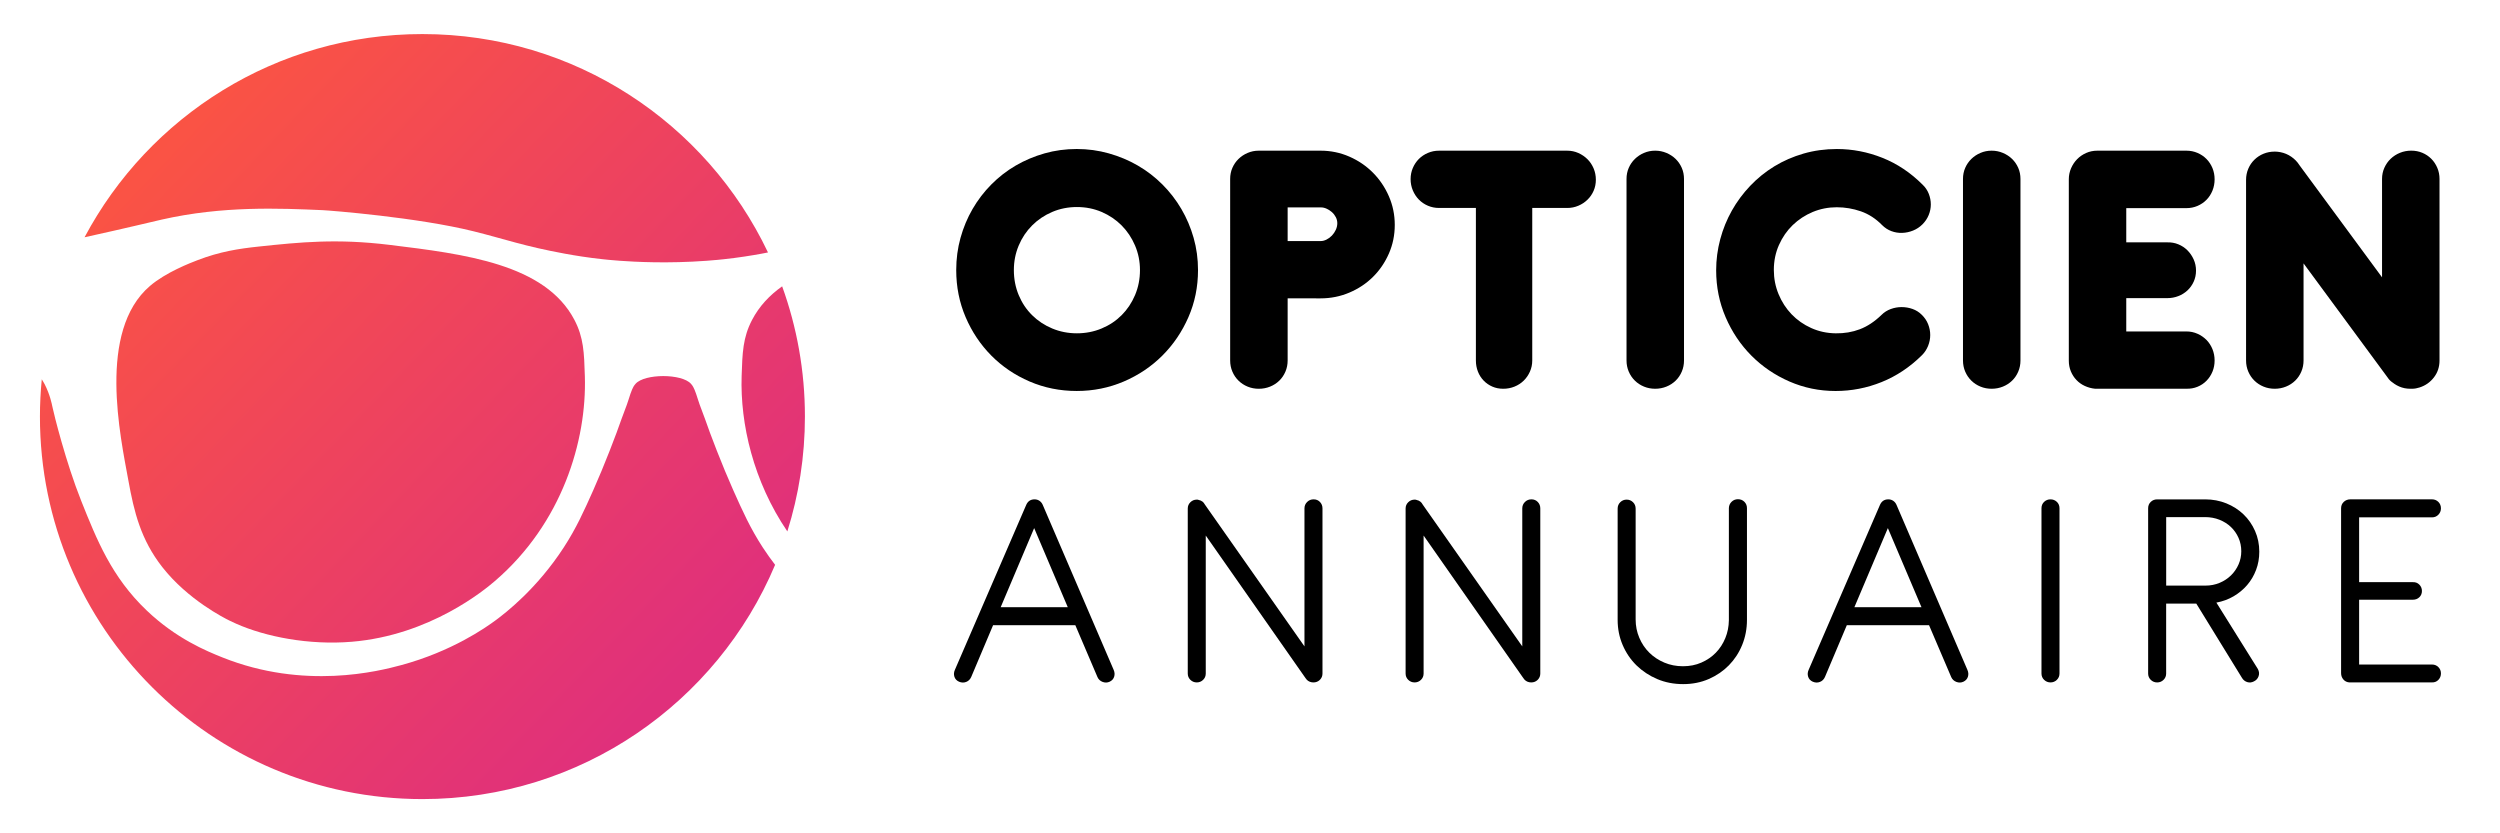
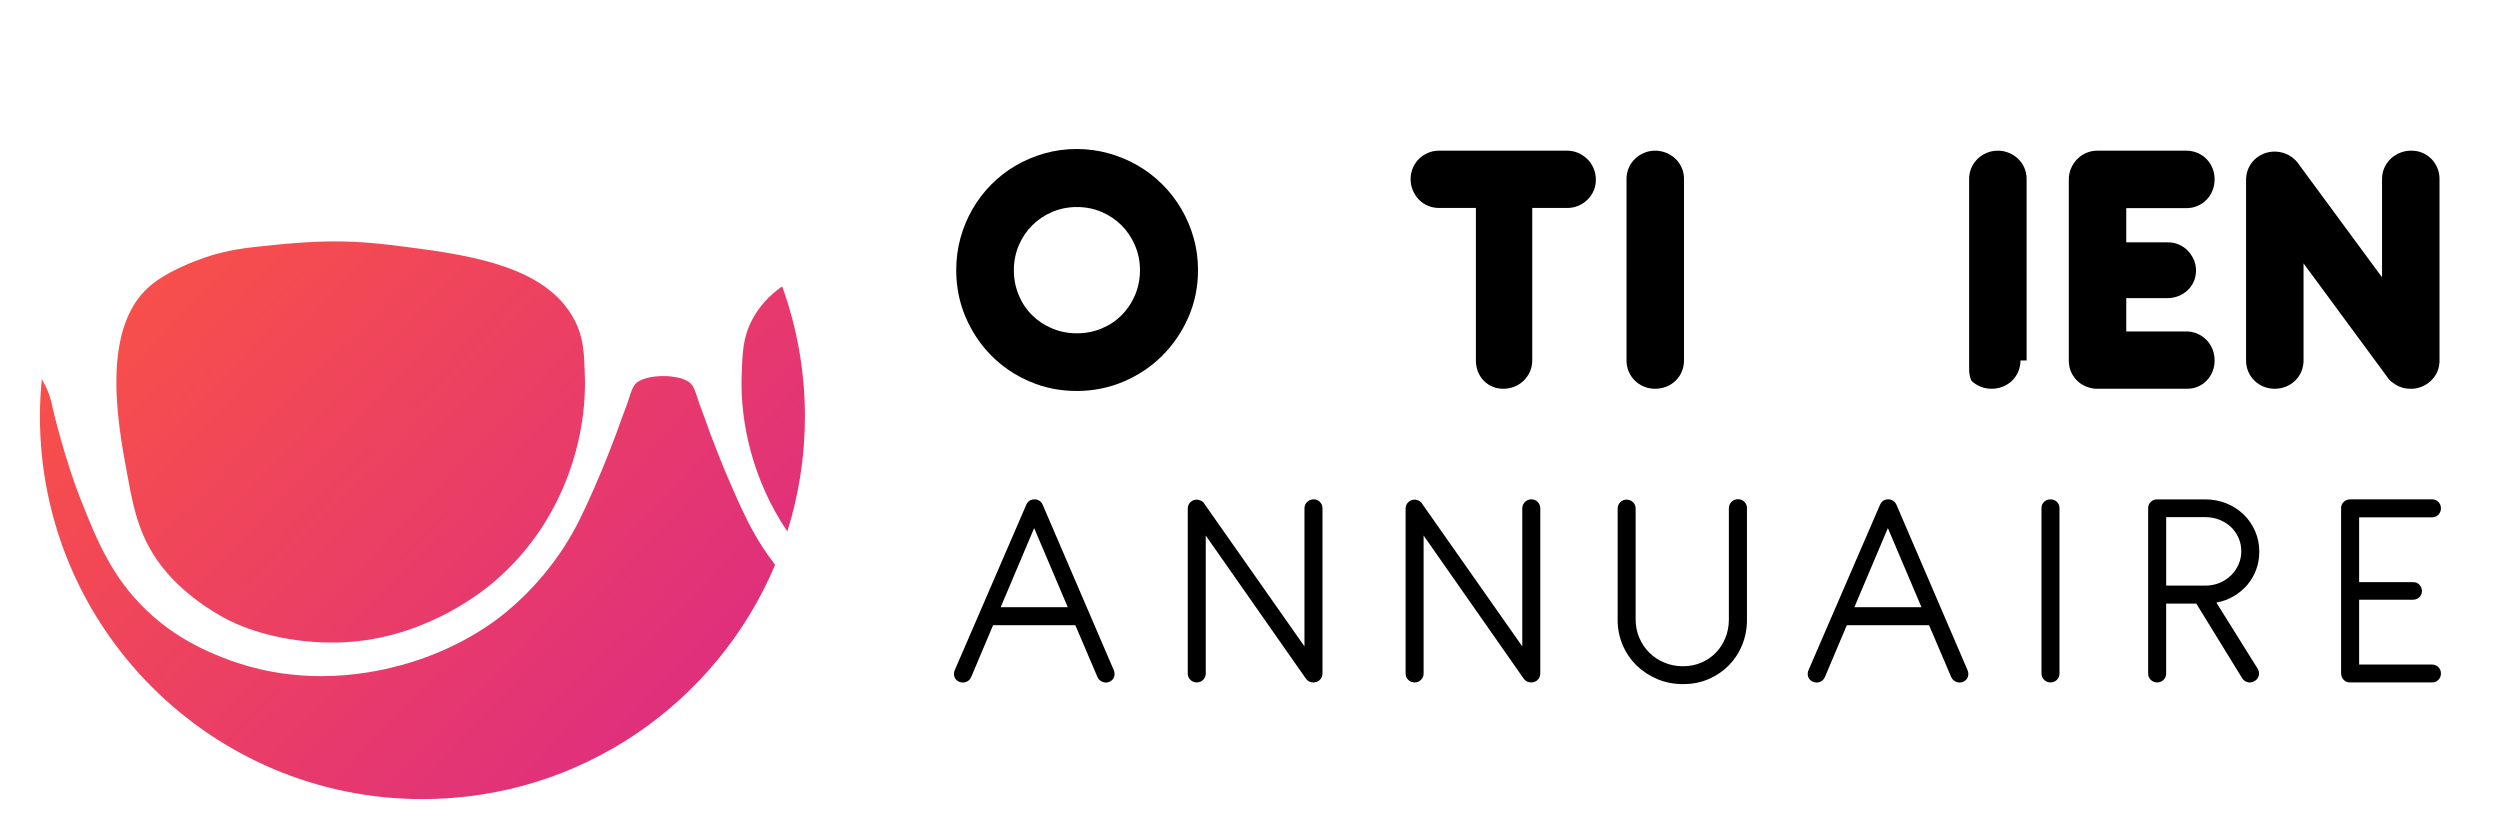
<svg xmlns="http://www.w3.org/2000/svg" version="1.1" id="Calque_1" x="0px" y="0px" width="148.166px" height="49.377px" viewBox="0 0 148.166 49.377" enable-background="new 0 0 148.166 49.377" xml:space="preserve">
  <g>
    <linearGradient id="SVGID_1_" gradientUnits="userSpaceOnUse" x1="-0.775" y1="7.173" x2="37.096" y2="43.293">
      <stop offset="0" style="stop-color:#FF512F" />
      <stop offset="1" style="stop-color:#DE2574" />
    </linearGradient>
    <path opacity="0.95" fill="url(#SVGID_1_)" d="M43.46,29.058c-0.646-1.445-1.379-3.356-1.674-4.221   c-0.132-0.386-0.299-0.761-0.418-1.151c-0.171-0.561-0.271-0.75-0.347-0.854c0,0-0.035-0.047-0.072-0.087   c-0.543-0.608-2.735-0.608-3.279,0c-0.036,0.04-0.071,0.087-0.071,0.087c-0.077,0.104-0.175,0.294-0.347,0.854   c-0.119,0.391-0.286,0.766-0.418,1.151c-0.296,0.864-1.028,2.775-1.675,4.221c-0.551,1.232-1.001,2.239-1.744,3.383   c-1.591,2.452-3.457,3.891-4.046,4.325c-0.582,0.43-2.577,1.836-5.581,2.651c-1.343,0.364-5.746,1.488-10.603-0.453   c-0.952-0.381-2.747-1.118-4.499-2.791c-2.07-1.976-2.949-4.177-3.872-6.487c-0.904-2.263-1.614-5.12-1.709-5.581   c-0.037-0.179-0.139-0.705-0.453-1.325c-0.058-0.114-0.117-0.201-0.176-0.3c-0.07,0.728-0.109,1.464-0.109,2.209   c0,12.52,10.15,22.67,22.669,22.67c9.404,0,17.47-5.728,20.902-13.884c-0.247-0.324-0.494-0.663-0.734-1.034   C44.461,31.297,44.011,30.29,43.46,29.058z" />
    <linearGradient id="SVGID_2_" gradientUnits="userSpaceOnUse" x1="8.477" y1="-2.529" x2="46.35" y2="33.591">
      <stop offset="0" style="stop-color:#FF512F" />
      <stop offset="1" style="stop-color:#DE2574" />
    </linearGradient>
-     <path opacity="0.95" fill="url(#SVGID_2_)" d="M9.592,13.013c3.603-0.818,6.975-0.669,9.522-0.558   c0.422,0.019,5.626,0.424,8.964,1.256c1.855,0.462,2.988,0.884,5.406,1.325c0.617,0.113,1.362,0.234,2.241,0.328   c0.118,0.014,0.494,0.053,1.003,0.091c0.92,0.067,2.842,0.171,5.162,0c0.509-0.038,0.885-0.077,1.004-0.091   c0.877-0.094,1.623-0.215,2.24-0.328c0.136-0.024,0.253-0.049,0.382-0.074C41.875,7.31,34.074,2.019,25.036,2.019   c-8.679,0-16.216,4.88-20.025,12.044c0.004-0.001,0.008-0.002,0.012-0.003C7.503,13.515,8.963,13.155,9.592,13.013z" />
    <linearGradient id="SVGID_3_" gradientUnits="userSpaceOnUse" x1="13.229" y1="-7.507" x2="51.101" y2="28.612">
      <stop offset="0" style="stop-color:#FF512F" />
      <stop offset="1" style="stop-color:#DE2574" />
    </linearGradient>
    <path opacity="0.95" fill="url(#SVGID_3_)" d="M44.57,18.965c-0.542,1.041-0.572,1.939-0.616,3.324   c-0.09,2.833,0.694,6.24,2.709,9.206c0.675-2.148,1.042-4.435,1.042-6.807c0-2.71-0.478-5.309-1.35-7.718   C45.61,17.497,44.997,18.147,44.57,18.965z" />
    <linearGradient id="SVGID_4_" gradientUnits="userSpaceOnUse" x1="0.512" y1="5.824" x2="38.384" y2="41.944">
      <stop offset="0" style="stop-color:#FF512F" />
      <stop offset="1" style="stop-color:#DE2574" />
    </linearGradient>
    <path opacity="0.95" fill="url(#SVGID_4_)" d="M34.047,18.965c-1.733-3.321-6.514-3.907-10.957-4.452   c-3.122-0.383-5.299-0.161-7.764,0.1c-1.196,0.126-2.309,0.304-3.6,0.799c-0.454,0.174-1.89,0.725-2.84,1.537   c-3.127,2.678-1.75,8.923-1.277,11.531c0.338,1.866,0.735,3.498,2.006,5.125c1.516,1.938,3.684,3.027,3.98,3.173   c0.011,0.006,0.201,0.098,0.404,0.188c1.748,0.775,4.313,1.279,6.846,1.069c4.648-0.385,7.891-3.087,8.486-3.599   c3.979-3.418,5.453-8.312,5.331-12.147C34.619,20.904,34.591,20.006,34.047,18.965z" />
  </g>
  <g>
    <g>
      <path d="M63.814,8.831c0.654,0,1.288,0.086,1.901,0.259c0.614,0.173,1.187,0.413,1.72,0.722s1.018,0.682,1.455,1.119    c0.438,0.438,0.812,0.922,1.125,1.455s0.555,1.104,0.728,1.714c0.173,0.61,0.259,1.246,0.259,1.907    c0,0.992-0.189,1.922-0.568,2.789s-0.893,1.626-1.543,2.276s-1.413,1.163-2.287,1.538c-0.875,0.374-1.804,0.562-2.789,0.562    c-0.992,0-1.923-0.188-2.794-0.562c-0.871-0.375-1.628-0.888-2.271-1.538s-1.15-1.409-1.521-2.276s-0.557-1.797-0.557-2.789    c0-0.661,0.084-1.297,0.253-1.907c0.169-0.609,0.408-1.181,0.716-1.714c0.309-0.533,0.68-1.018,1.114-1.455    c0.434-0.438,0.915-0.811,1.444-1.119s1.099-0.549,1.708-0.722S63.152,8.831,63.814,8.831z M63.825,12.27    c-0.522,0-1.011,0.098-1.466,0.292c-0.456,0.195-0.853,0.462-1.19,0.8c-0.338,0.338-0.603,0.734-0.794,1.19    c-0.191,0.456-0.287,0.94-0.287,1.455c0,0.529,0.096,1.023,0.287,1.482c0.191,0.46,0.456,0.856,0.794,1.19    c0.338,0.335,0.735,0.598,1.19,0.788c0.456,0.191,0.944,0.287,1.466,0.287c0.521,0,1.01-0.096,1.466-0.287    c0.456-0.19,0.851-0.453,1.185-0.788c0.334-0.334,0.599-0.73,0.794-1.19c0.194-0.459,0.292-0.953,0.292-1.482    c0-0.515-0.098-0.999-0.292-1.455c-0.195-0.456-0.459-0.853-0.794-1.19s-0.729-0.604-1.185-0.8    C64.835,12.367,64.347,12.27,63.825,12.27z" />
-       <path d="M76.314,17.683v3.682c0,0.235-0.044,0.456-0.132,0.661c-0.088,0.206-0.209,0.385-0.364,0.535s-0.336,0.269-0.546,0.353    c-0.209,0.085-0.432,0.127-0.667,0.127c-0.235,0-0.456-0.042-0.662-0.127c-0.206-0.084-0.386-0.202-0.54-0.353    s-0.276-0.329-0.364-0.535c-0.088-0.205-0.132-0.426-0.132-0.661V10.605c0-0.235,0.044-0.454,0.132-0.656    c0.088-0.202,0.209-0.378,0.364-0.529c0.154-0.15,0.334-0.27,0.54-0.357c0.206-0.089,0.426-0.133,0.662-0.133h0.066h3.594    c0.603,0,1.172,0.118,1.708,0.353c0.537,0.235,1.003,0.554,1.4,0.954c0.397,0.4,0.711,0.867,0.943,1.399    c0.231,0.533,0.347,1.097,0.347,1.692c0,0.603-0.116,1.169-0.347,1.697c-0.232,0.529-0.546,0.991-0.943,1.384    c-0.396,0.394-0.863,0.704-1.4,0.932s-1.106,0.342-1.708,0.342H76.314z M76.314,12.292v1.995h1.962    c0.11,0,0.224-0.029,0.342-0.088s0.224-0.138,0.32-0.237c0.095-0.1,0.172-0.213,0.231-0.342c0.059-0.128,0.088-0.259,0.088-0.392    c0-0.124-0.03-0.244-0.088-0.357c-0.059-0.114-0.136-0.214-0.231-0.298c-0.096-0.085-0.2-0.152-0.314-0.204    c-0.114-0.052-0.226-0.077-0.336-0.077H76.314z" />
      <path d="M90.811,12.325v9.039c0,0.235-0.046,0.456-0.138,0.661c-0.092,0.206-0.215,0.385-0.369,0.535s-0.336,0.269-0.545,0.353    c-0.209,0.085-0.432,0.127-0.667,0.127c-0.235,0-0.45-0.042-0.645-0.127c-0.195-0.084-0.366-0.202-0.513-0.353    s-0.261-0.329-0.342-0.535c-0.081-0.205-0.121-0.426-0.121-0.661v-9.039h-2.183c-0.235,0-0.456-0.044-0.662-0.133    c-0.206-0.088-0.384-0.209-0.535-0.363c-0.15-0.154-0.27-0.336-0.358-0.546c-0.088-0.209-0.132-0.432-0.132-0.667    s0.044-0.455,0.132-0.661c0.088-0.206,0.208-0.384,0.358-0.535c0.151-0.15,0.329-0.27,0.535-0.357    c0.206-0.089,0.426-0.133,0.662-0.133h7.595c0.235,0,0.456,0.046,0.661,0.138c0.206,0.092,0.386,0.215,0.541,0.369    s0.275,0.337,0.364,0.546c0.088,0.21,0.132,0.432,0.132,0.667s-0.044,0.454-0.132,0.656c-0.088,0.202-0.209,0.378-0.364,0.528    c-0.154,0.151-0.334,0.271-0.541,0.358c-0.206,0.089-0.426,0.133-0.661,0.133H90.811z" />
      <path d="M99.805,21.364c0,0.235-0.044,0.456-0.132,0.661c-0.088,0.206-0.209,0.385-0.364,0.535s-0.336,0.269-0.546,0.353    c-0.209,0.085-0.432,0.127-0.667,0.127c-0.235,0-0.456-0.042-0.662-0.127c-0.206-0.084-0.386-0.202-0.54-0.353    s-0.276-0.329-0.364-0.535c-0.088-0.205-0.132-0.426-0.132-0.661V10.605c0-0.235,0.044-0.454,0.132-0.656    c0.088-0.202,0.209-0.378,0.364-0.529c0.154-0.15,0.334-0.27,0.54-0.357c0.206-0.089,0.426-0.133,0.662-0.133    c0.235,0,0.457,0.044,0.667,0.133c0.209,0.088,0.392,0.207,0.546,0.357c0.154,0.151,0.275,0.327,0.364,0.529    s0.132,0.421,0.132,0.656V21.364z" />
-       <path d="M113.948,10.947c0.162,0.154,0.283,0.334,0.364,0.54s0.121,0.415,0.121,0.628c0,0.214-0.042,0.423-0.126,0.629    s-0.208,0.39-0.369,0.551c-0.162,0.162-0.348,0.285-0.557,0.369c-0.209,0.085-0.424,0.131-0.645,0.138    c-0.221,0.008-0.434-0.027-0.64-0.104c-0.206-0.077-0.39-0.196-0.551-0.358c-0.375-0.382-0.794-0.653-1.257-0.815    c-0.463-0.161-0.941-0.242-1.433-0.242c-0.5,0-0.974,0.094-1.422,0.28c-0.448,0.188-0.843,0.447-1.185,0.777    c-0.342,0.331-0.614,0.725-0.816,1.18c-0.202,0.456-0.303,0.948-0.303,1.478c0,0.507,0.094,0.986,0.281,1.438    s0.444,0.849,0.771,1.19s0.715,0.613,1.163,0.815s0.933,0.308,1.455,0.314c0.507,0.008,0.983-0.073,1.428-0.242    c0.444-0.169,0.873-0.452,1.284-0.85c0.154-0.154,0.336-0.27,0.545-0.347s0.425-0.116,0.645-0.116c0.221,0,0.436,0.037,0.645,0.11    c0.209,0.074,0.391,0.188,0.545,0.342c0.169,0.162,0.296,0.348,0.38,0.557c0.084,0.21,0.127,0.425,0.127,0.646    c0,0.22-0.042,0.435-0.127,0.645c-0.084,0.209-0.204,0.392-0.358,0.546c-0.72,0.713-1.52,1.245-2.397,1.598    c-0.878,0.354-1.788,0.529-2.728,0.529c-0.963,0-1.874-0.188-2.734-0.562c-0.86-0.375-1.611-0.886-2.254-1.533    c-0.643-0.646-1.152-1.405-1.527-2.275c-0.375-0.871-0.562-1.799-0.562-2.784c0-0.624,0.081-1.238,0.242-1.841    s0.392-1.168,0.689-1.697c0.298-0.529,0.66-1.018,1.086-1.466s0.904-0.834,1.433-1.158c0.529-0.323,1.106-0.574,1.73-0.755    c0.625-0.18,1.283-0.27,1.974-0.27c0.926,0,1.826,0.174,2.701,0.523C112.441,9.703,113.235,10.234,113.948,10.947z" />
-       <path d="M119.746,21.364c0,0.235-0.044,0.456-0.132,0.661c-0.088,0.206-0.209,0.385-0.364,0.535s-0.336,0.269-0.546,0.353    c-0.209,0.085-0.432,0.127-0.667,0.127c-0.235,0-0.456-0.042-0.662-0.127c-0.206-0.084-0.386-0.202-0.54-0.353    s-0.276-0.329-0.364-0.535c-0.088-0.205-0.132-0.426-0.132-0.661V10.605c0-0.235,0.044-0.454,0.132-0.656    c0.088-0.202,0.209-0.378,0.364-0.529c0.154-0.15,0.334-0.27,0.54-0.357c0.206-0.089,0.426-0.133,0.662-0.133    c0.235,0,0.457,0.044,0.667,0.133c0.209,0.088,0.392,0.207,0.546,0.357c0.154,0.151,0.275,0.327,0.364,0.529    s0.132,0.421,0.132,0.656V21.364z" />
+       <path d="M119.746,21.364c0,0.235-0.044,0.456-0.132,0.661c-0.088,0.206-0.209,0.385-0.364,0.535s-0.336,0.269-0.546,0.353    c-0.209,0.085-0.432,0.127-0.667,0.127c-0.235,0-0.456-0.042-0.662-0.127c-0.206-0.084-0.386-0.202-0.54-0.353    c-0.088-0.205-0.132-0.426-0.132-0.661V10.605c0-0.235,0.044-0.454,0.132-0.656    c0.088-0.202,0.209-0.378,0.364-0.529c0.154-0.15,0.334-0.27,0.54-0.357c0.206-0.089,0.426-0.133,0.662-0.133    c0.235,0,0.457,0.044,0.667,0.133c0.209,0.088,0.392,0.207,0.546,0.357c0.154,0.151,0.275,0.327,0.364,0.529    s0.132,0.421,0.132,0.656V21.364z" />
      <path d="M124.177,23.04c-0.221-0.022-0.426-0.077-0.618-0.166c-0.191-0.088-0.356-0.205-0.496-0.353    c-0.14-0.146-0.25-0.317-0.331-0.513c-0.081-0.194-0.121-0.405-0.121-0.634V10.627c0-0.228,0.044-0.444,0.132-0.65    c0.088-0.205,0.208-0.386,0.358-0.54c0.15-0.154,0.329-0.277,0.534-0.369c0.206-0.092,0.43-0.138,0.673-0.138h5.269    c0.235,0,0.456,0.044,0.661,0.133c0.206,0.088,0.384,0.209,0.535,0.363c0.151,0.154,0.269,0.335,0.353,0.54    c0.084,0.206,0.126,0.427,0.126,0.661c0,0.235-0.042,0.458-0.126,0.667c-0.084,0.21-0.202,0.392-0.353,0.546    c-0.15,0.154-0.329,0.275-0.535,0.364c-0.206,0.088-0.426,0.132-0.661,0.132h-3.561v2.028h2.425    c0.235-0.007,0.456,0.031,0.661,0.116c0.206,0.084,0.386,0.203,0.54,0.357c0.154,0.155,0.277,0.335,0.37,0.541    c0.092,0.205,0.138,0.426,0.138,0.661s-0.046,0.454-0.138,0.656c-0.092,0.202-0.215,0.374-0.37,0.518s-0.334,0.256-0.54,0.336    c-0.206,0.081-0.426,0.121-0.661,0.121h-2.425v1.974h3.561c0.235,0,0.456,0.046,0.661,0.138c0.206,0.092,0.384,0.215,0.535,0.369    c0.151,0.154,0.269,0.337,0.353,0.546c0.084,0.21,0.126,0.432,0.126,0.667s-0.042,0.456-0.126,0.661    c-0.084,0.206-0.202,0.386-0.353,0.54c-0.15,0.154-0.329,0.274-0.535,0.358c-0.206,0.085-0.426,0.123-0.661,0.116H124.177z" />
      <path d="M136.523,15.61v5.754c0,0.235-0.044,0.456-0.132,0.661c-0.088,0.206-0.209,0.385-0.364,0.535s-0.336,0.269-0.546,0.353    c-0.209,0.085-0.432,0.127-0.667,0.127c-0.235,0-0.456-0.042-0.662-0.127c-0.206-0.084-0.386-0.202-0.54-0.353    s-0.276-0.329-0.364-0.535c-0.088-0.205-0.132-0.426-0.132-0.661V10.66c0-0.234,0.044-0.455,0.132-0.661    c0.088-0.206,0.209-0.384,0.364-0.534c0.154-0.151,0.334-0.269,0.54-0.354c0.206-0.084,0.426-0.126,0.662-0.126h0.022    c0.095,0,0.198,0.011,0.309,0.032c0.235,0.045,0.452,0.135,0.65,0.271c0.198,0.136,0.36,0.303,0.485,0.502l4.895,6.646v-5.831    c0-0.235,0.046-0.456,0.138-0.661c0.092-0.206,0.217-0.385,0.375-0.535c0.158-0.15,0.342-0.268,0.551-0.353    c0.209-0.085,0.432-0.127,0.667-0.127c0.235,0,0.454,0.042,0.656,0.127c0.202,0.085,0.378,0.202,0.529,0.353    c0.151,0.15,0.27,0.329,0.358,0.535c0.088,0.205,0.132,0.426,0.132,0.661v10.759c0,0.382-0.11,0.717-0.331,1.003    c-0.221,0.287-0.503,0.485-0.849,0.596c-0.066,0.021-0.138,0.04-0.215,0.055s-0.156,0.022-0.237,0.022h-0.066h-0.033    c-0.235,0-0.454-0.044-0.656-0.133c-0.202-0.088-0.378-0.207-0.529-0.358c-0.151-0.15-0.271-0.326-0.358-0.528    c-0.088-0.202-0.132-0.421-0.132-0.656v-4.928l2.866,3.892c0.139,0.213,0.228,0.454,0.265,0.722    c0.037,0.269,0.027,0.529-0.028,0.783c-0.055,0.253-0.156,0.483-0.303,0.688c-0.147,0.206-0.338,0.353-0.573,0.441    c-0.073,0.021-0.147,0.04-0.22,0.055c-0.074,0.015-0.151,0.022-0.231,0.022h-0.066h-0.033c-0.11-0.008-0.228-0.026-0.353-0.056    s-0.248-0.071-0.369-0.127c-0.122-0.055-0.237-0.121-0.347-0.198c-0.11-0.077-0.199-0.167-0.265-0.27L136.523,15.61z" />
    </g>
    <g>
      <path d="M63.731,37.054h-4.875l-1.296,3.069c-0.063,0.142-0.161,0.238-0.297,0.292c-0.135,0.054-0.276,0.05-0.424-0.012    c-0.141-0.063-0.233-0.162-0.276-0.297c-0.042-0.136-0.032-0.272,0.03-0.407l4.23-9.782c0.096-0.214,0.26-0.322,0.491-0.322    c0.107,0,0.203,0.028,0.288,0.085s0.15,0.135,0.195,0.237l4.205,9.782c0.062,0.142,0.072,0.278,0.029,0.411    c-0.042,0.133-0.131,0.229-0.267,0.293c-0.135,0.062-0.274,0.065-0.415,0.012c-0.142-0.054-0.244-0.148-0.305-0.284L63.731,37.054    z M59.307,35.986h3.976l-1.992-4.688L59.307,35.986z" />
      <path d="M71.461,31.74l-0.89-1.272c-0.057-0.073-0.089-0.159-0.097-0.258c-0.009-0.099,0.004-0.191,0.038-0.279    c0.034-0.089,0.086-0.163,0.157-0.226c0.071-0.062,0.156-0.094,0.259-0.094h0.042c0.057,0.012,0.113,0.029,0.17,0.051h0.017    c0.011,0.013,0.022,0.02,0.034,0.021c0.011,0.003,0.023,0.01,0.034,0.021l0.034,0.017c0.017,0.012,0.032,0.025,0.046,0.043    c0.015,0.017,0.03,0.034,0.047,0.05l0.025,0.043l5.934,8.452v-8.181c0-0.146,0.052-0.272,0.157-0.377s0.233-0.157,0.386-0.157    c0.153,0,0.278,0.053,0.377,0.157c0.098,0.104,0.148,0.23,0.148,0.377v9.79c0,0.131-0.041,0.243-0.123,0.339    c-0.082,0.097-0.185,0.156-0.31,0.179c-0.023,0.006-0.057,0.009-0.102,0.009c-0.158,0-0.292-0.054-0.398-0.161l-0.034-0.051    l-0.025-0.025L71.461,31.74v8.179c0,0.147-0.052,0.272-0.157,0.374c-0.104,0.101-0.23,0.152-0.376,0.152    c-0.147,0-0.273-0.052-0.377-0.152c-0.105-0.102-0.157-0.227-0.157-0.374v-9.782c0-0.146,0.052-0.271,0.157-0.372    c0.104-0.103,0.23-0.153,0.377-0.153h0.042c0.063,0.012,0.119,0.029,0.17,0.051h0.017c0.011,0.013,0.022,0.02,0.034,0.021    c0.011,0.003,0.023,0.01,0.034,0.021c0.011,0,0.022,0.006,0.034,0.017c0.062,0.046,0.111,0.105,0.148,0.178    c0.037,0.074,0.055,0.152,0.055,0.237V31.74z" />
      <path d="M84.372,31.74l-0.89-1.272c-0.057-0.073-0.089-0.159-0.098-0.258c-0.008-0.099,0.004-0.191,0.038-0.279    c0.034-0.089,0.086-0.163,0.157-0.226c0.07-0.062,0.156-0.094,0.258-0.094h0.042c0.057,0.012,0.113,0.029,0.17,0.051h0.017    c0.011,0.013,0.022,0.02,0.034,0.021c0.012,0.003,0.022,0.01,0.034,0.021l0.034,0.017c0.017,0.012,0.032,0.025,0.046,0.043    c0.014,0.017,0.03,0.034,0.046,0.05l0.026,0.043l5.934,8.452v-8.181c0-0.146,0.052-0.272,0.157-0.377s0.233-0.157,0.386-0.157    c0.152,0,0.278,0.053,0.377,0.157s0.148,0.23,0.148,0.377v9.79c0,0.131-0.042,0.243-0.123,0.339    c-0.082,0.097-0.186,0.156-0.31,0.179c-0.022,0.006-0.056,0.009-0.102,0.009c-0.158,0-0.292-0.054-0.398-0.161l-0.034-0.051    l-0.025-0.025L84.372,31.74v8.179c0,0.147-0.052,0.272-0.157,0.374c-0.104,0.101-0.23,0.152-0.377,0.152    c-0.146,0-0.272-0.052-0.376-0.152c-0.105-0.102-0.157-0.227-0.157-0.374v-9.782c0-0.146,0.052-0.271,0.157-0.372    c0.104-0.103,0.23-0.153,0.376-0.153h0.042c0.063,0.012,0.119,0.029,0.17,0.051h0.017c0.011,0.013,0.022,0.02,0.034,0.021    c0.012,0.003,0.022,0.01,0.034,0.021c0.012,0,0.022,0.006,0.034,0.017c0.062,0.046,0.111,0.105,0.148,0.178    c0.037,0.074,0.055,0.152,0.055,0.237V31.74z" />
      <path d="M102.625,29.739c0.104-0.102,0.23-0.152,0.377-0.152c0.153,0,0.28,0.051,0.381,0.152s0.153,0.227,0.153,0.373v6.569v0.042    v0.017c0,0.525-0.095,1.021-0.284,1.484c-0.189,0.464-0.453,0.865-0.789,1.208c-0.336,0.341-0.734,0.612-1.195,0.813    c-0.461,0.2-0.965,0.3-1.514,0.3c-0.554,0-1.066-0.1-1.539-0.3c-0.472-0.201-0.881-0.473-1.229-0.813    c-0.348-0.343-0.62-0.744-0.818-1.208c-0.198-0.464-0.296-0.959-0.296-1.484v-6.594c0-0.153,0.052-0.28,0.157-0.382    c0.104-0.103,0.23-0.153,0.377-0.153c0.146,0,0.273,0.051,0.377,0.153c0.104,0.102,0.156,0.229,0.156,0.382v6.569    c0,0.384,0.073,0.745,0.217,1.084c0.144,0.34,0.341,0.634,0.593,0.882c0.251,0.249,0.548,0.445,0.89,0.589    c0.342,0.145,0.71,0.216,1.106,0.216s0.759-0.071,1.089-0.216c0.331-0.144,0.616-0.338,0.856-0.584s0.428-0.535,0.563-0.865    c0.136-0.33,0.207-0.685,0.212-1.063v-0.043v-6.604C102.469,29.966,102.521,29.841,102.625,29.739z" />
      <path d="M114.328,37.054h-4.874l-1.296,3.069c-0.063,0.142-0.161,0.238-0.297,0.292c-0.135,0.054-0.276,0.05-0.423-0.012    c-0.142-0.063-0.233-0.162-0.276-0.297c-0.042-0.136-0.032-0.272,0.03-0.407l4.23-9.782c0.096-0.214,0.26-0.322,0.491-0.322    c0.108,0,0.204,0.028,0.289,0.085s0.149,0.135,0.195,0.237l4.204,9.782c0.063,0.142,0.072,0.278,0.03,0.411    c-0.043,0.133-0.132,0.229-0.267,0.293c-0.135,0.062-0.274,0.065-0.415,0.012c-0.142-0.054-0.244-0.148-0.306-0.284    L114.328,37.054z M109.903,35.986h3.976l-1.992-4.688L109.903,35.986z" />
      <path d="M122.059,39.919c0,0.147-0.052,0.272-0.157,0.374c-0.104,0.101-0.23,0.152-0.377,0.152c-0.146,0-0.272-0.052-0.377-0.152    c-0.104-0.102-0.157-0.227-0.157-0.374v-9.798c0-0.152,0.052-0.279,0.157-0.378s0.23-0.148,0.377-0.148    c0.147,0,0.273,0.05,0.377,0.148s0.157,0.226,0.157,0.378V39.919z" />
      <path d="M133.9,32.697c0,0.385-0.063,0.745-0.191,1.08c-0.127,0.337-0.304,0.637-0.53,0.899c-0.226,0.263-0.495,0.484-0.805,0.666    c-0.312,0.181-0.65,0.305-1.017,0.372l2.458,3.934c0.079,0.146,0.093,0.291,0.042,0.433c-0.051,0.141-0.144,0.242-0.28,0.305    c-0.13,0.067-0.262,0.081-0.395,0.038c-0.132-0.042-0.235-0.126-0.309-0.25l-2.705-4.399h-1.788v4.145    c0,0.147-0.052,0.272-0.157,0.374c-0.104,0.101-0.23,0.152-0.377,0.152c-0.147,0-0.273-0.052-0.377-0.152    c-0.104-0.102-0.157-0.227-0.157-0.374v-9.798c0-0.152,0.053-0.279,0.157-0.378s0.23-0.148,0.377-0.148h2.848    c0.447,0,0.865,0.08,1.255,0.237c0.39,0.158,0.729,0.376,1.017,0.653c0.288,0.276,0.515,0.604,0.682,0.982    C133.816,31.847,133.9,32.257,133.9,32.697z M128.382,30.646v4.061h2.323c0.305,0,0.587-0.055,0.848-0.165    c0.26-0.109,0.484-0.259,0.674-0.445c0.189-0.187,0.338-0.403,0.445-0.648c0.107-0.245,0.161-0.504,0.161-0.775    c0-0.288-0.055-0.556-0.165-0.801c-0.11-0.247-0.26-0.46-0.45-0.641s-0.415-0.323-0.678-0.428    c-0.263-0.104-0.546-0.157-0.852-0.157H128.382z" />
      <path d="M139.24,40.445c-0.147-0.011-0.266-0.069-0.356-0.174c-0.09-0.105-0.136-0.23-0.136-0.377v-9.766    c0-0.158,0.054-0.287,0.161-0.386c0.108-0.099,0.238-0.148,0.391-0.148h4.84c0.147,0,0.271,0.052,0.373,0.152    c0.102,0.103,0.153,0.229,0.153,0.382c0,0.147-0.051,0.272-0.153,0.378c-0.102,0.104-0.226,0.156-0.373,0.156h-4.323v3.84h3.188    c0.152-0.006,0.279,0.043,0.382,0.148c0.102,0.104,0.152,0.23,0.152,0.377c0,0.147-0.051,0.271-0.152,0.368    c-0.103,0.099-0.229,0.148-0.382,0.148h-3.188v3.841h4.323c0.147,0,0.271,0.051,0.373,0.152c0.102,0.102,0.153,0.227,0.153,0.373    c0,0.152-0.051,0.281-0.153,0.386c-0.102,0.104-0.226,0.153-0.373,0.148H139.24z" />
    </g>
  </g>
</svg>